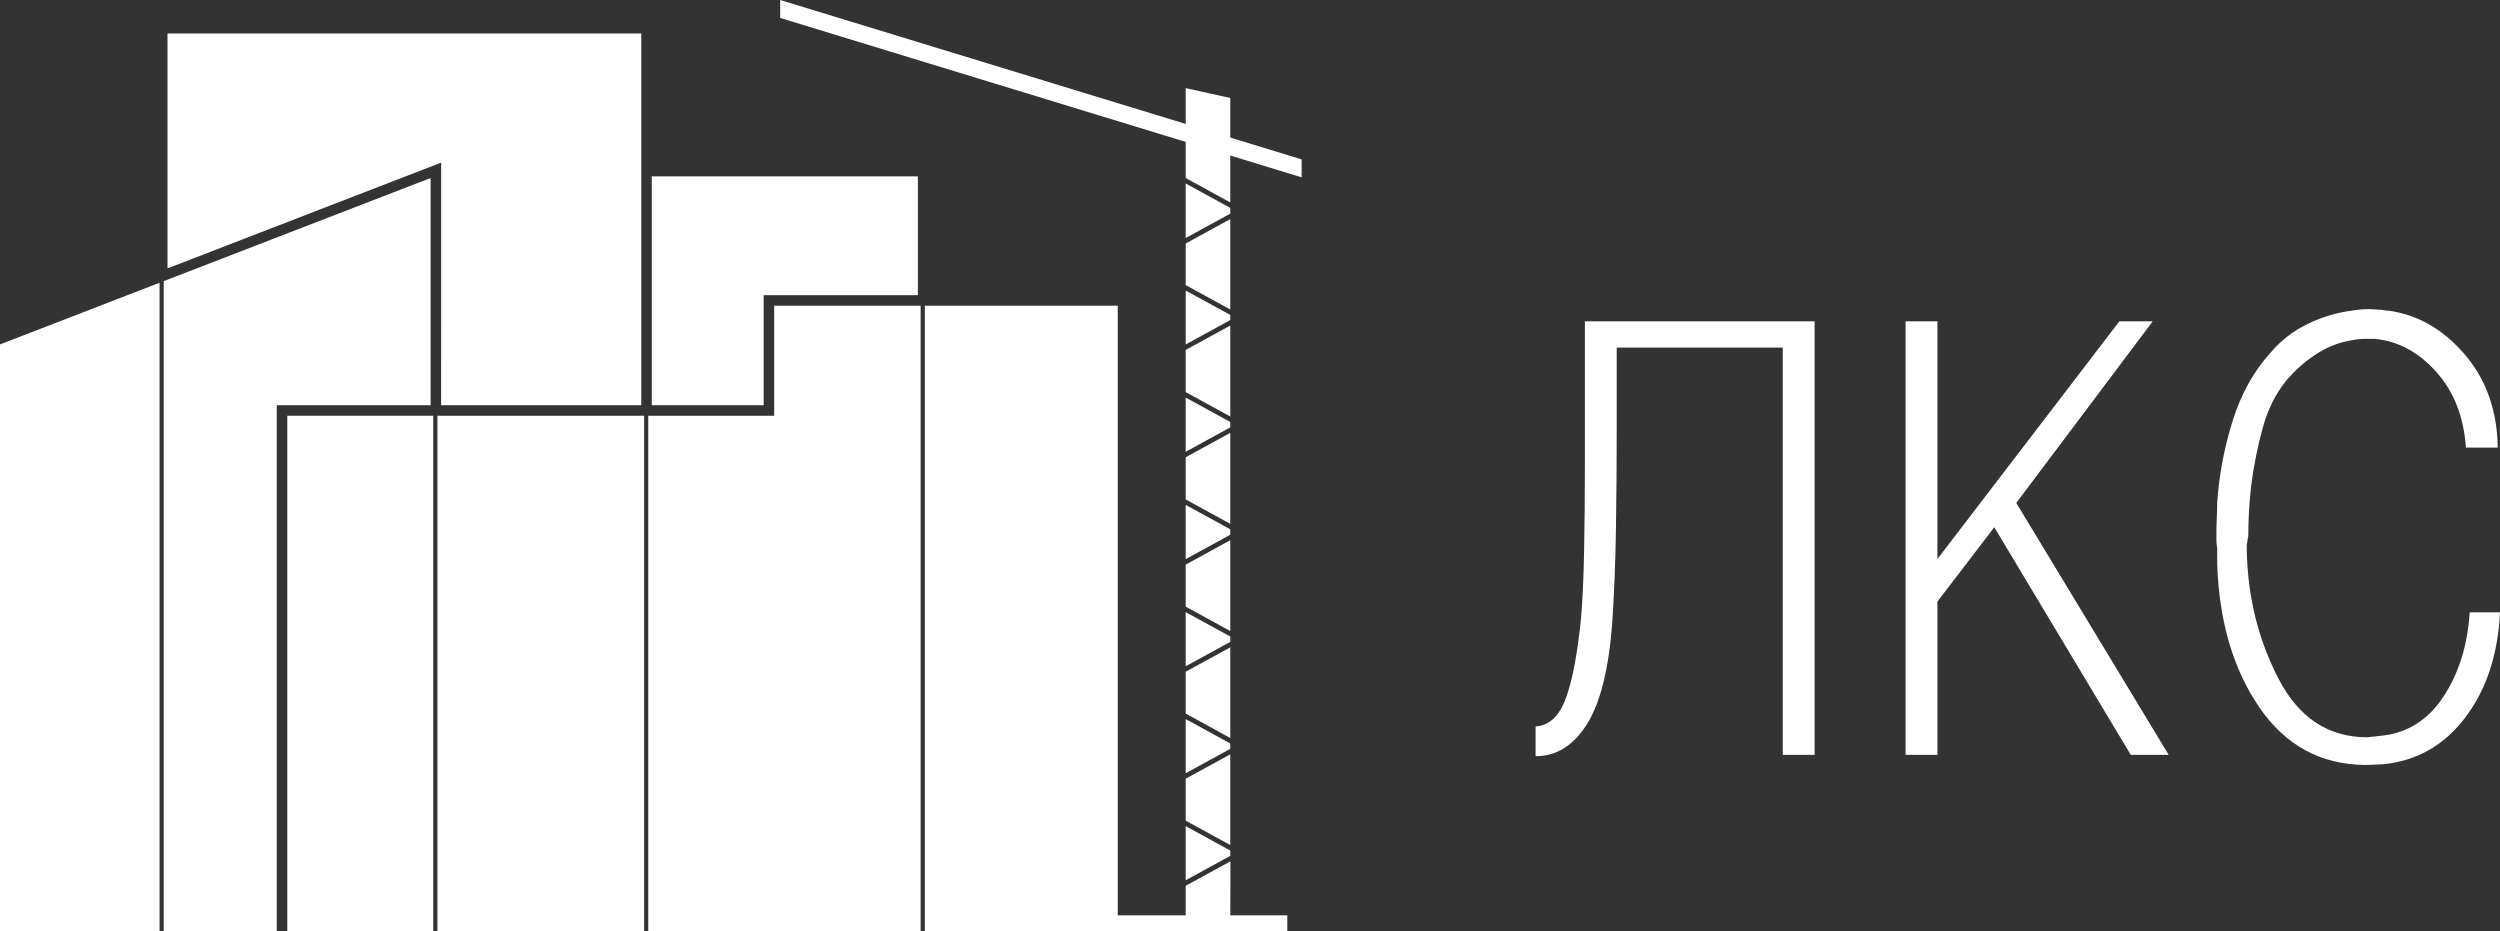
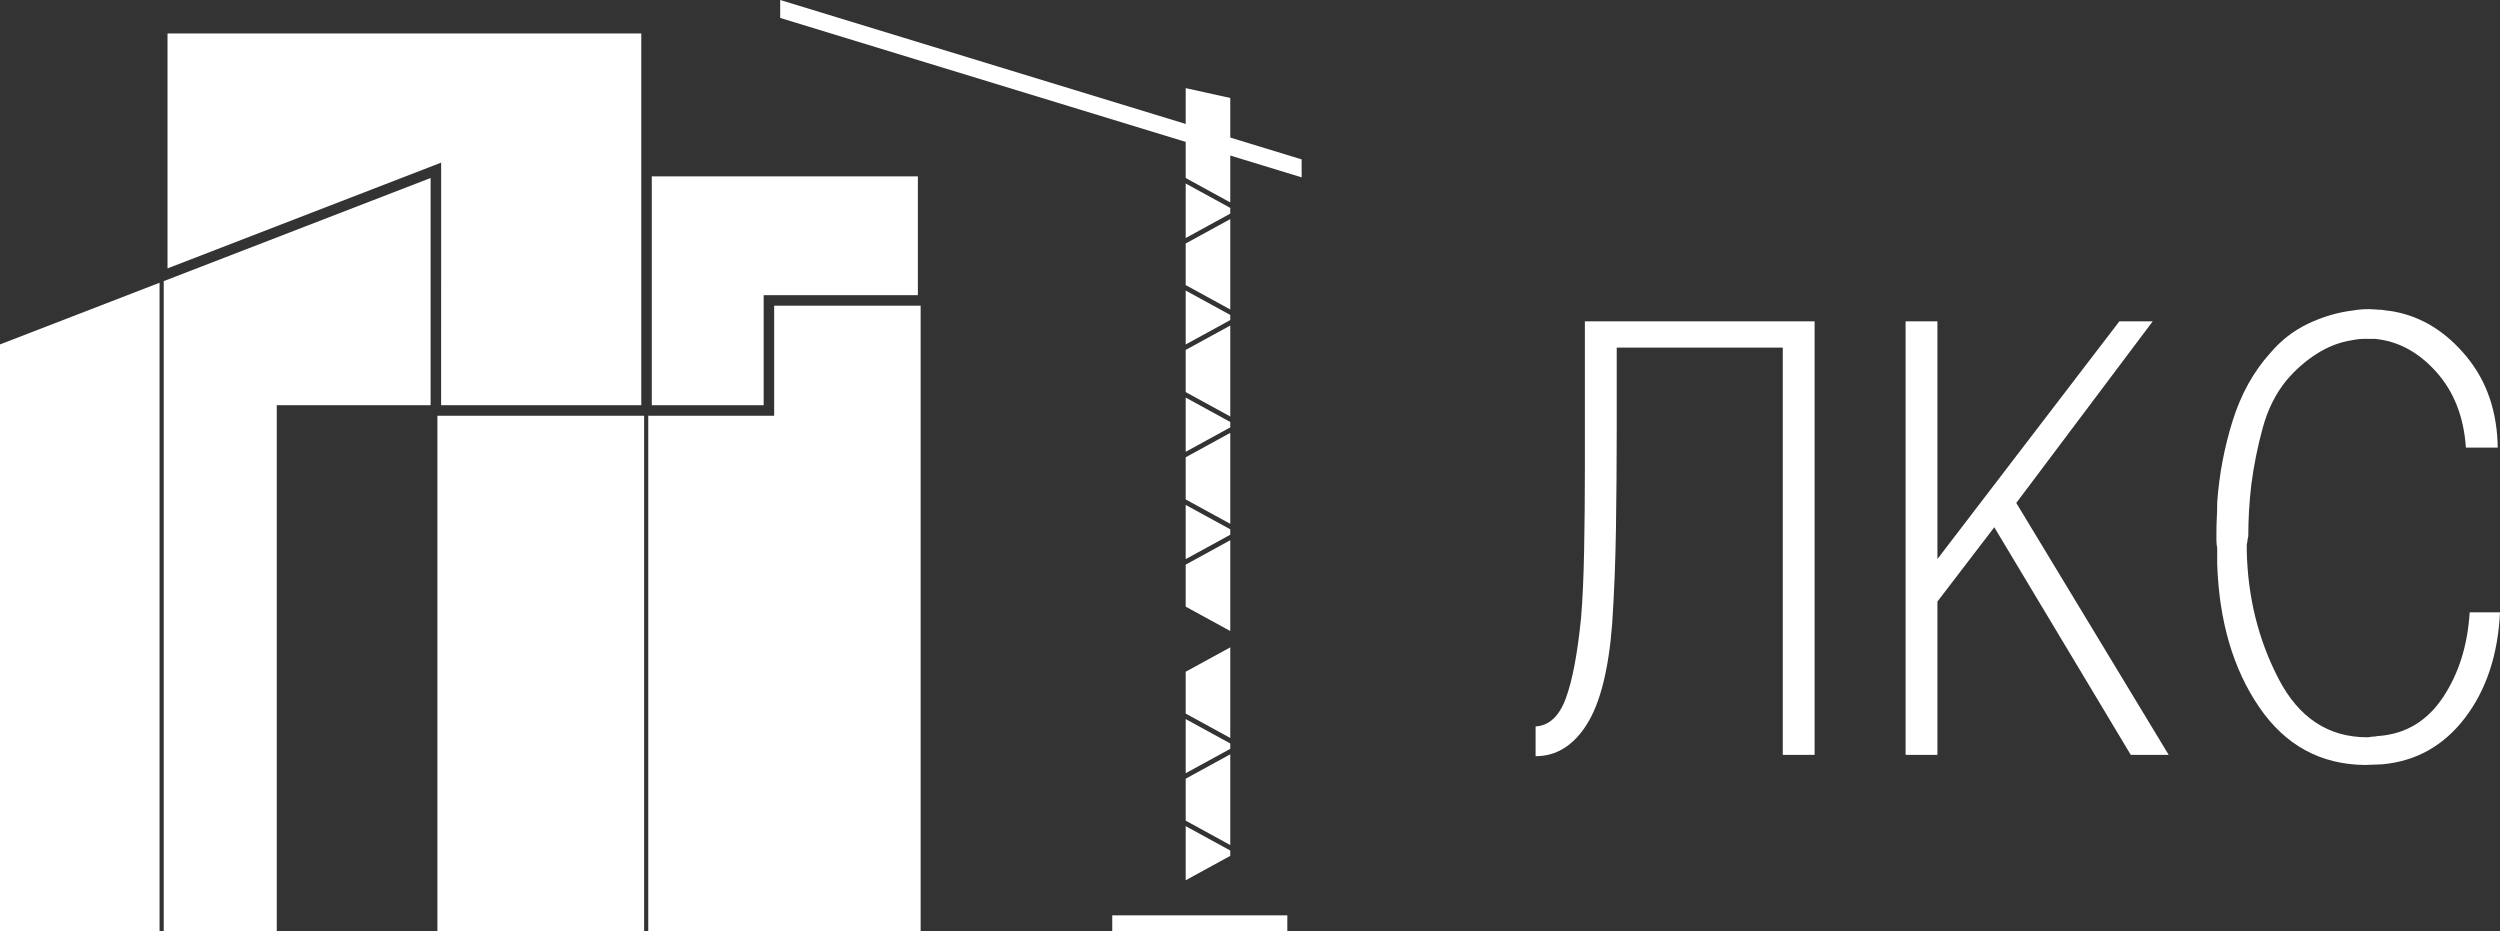
<svg xmlns="http://www.w3.org/2000/svg" width="102" height="38" viewBox="0 0 102 38" fill="none">
  <rect x="0" y="0" width="102" height="38" fill="#333333" stroke="none" />
  <path fill-rule="evenodd" clip-rule="evenodd" d="M26.449 16.963V38H37.562V12.472H31.586V16.917H31.584V16.963H26.449Z" fill="white" />
  <path fill-rule="evenodd" clip-rule="evenodd" d="M48.376 14.054L50.195 13.058V12.85L48.376 11.855V14.054Z" fill="white" />
-   <path fill-rule="evenodd" clip-rule="evenodd" d="M37.732 38H45.604V12.472H37.732V38Z" fill="white" />
  <path fill-rule="evenodd" clip-rule="evenodd" d="M48.376 9.711L50.195 8.716V8.483L48.376 7.487V9.711Z" fill="white" />
  <path fill-rule="evenodd" clip-rule="evenodd" d="M48.376 11.631L50.195 12.627V8.939L48.376 9.935V11.631Z" fill="white" />
  <path fill-rule="evenodd" clip-rule="evenodd" d="M50.195 3.998L48.376 3.595V7.263L50.195 8.259V3.998Z" fill="white" />
  <path fill-rule="evenodd" clip-rule="evenodd" d="M26.593 16.533H31.157V12.043H37.449V7.196H26.593V16.533Z" fill="white" />
  <path fill-rule="evenodd" clip-rule="evenodd" d="M0 14.052V38H6.51V11.536L0 14.052Z" fill="white" />
  <path fill-rule="evenodd" clip-rule="evenodd" d="M6.835 10.95L17.999 6.635L17.998 16.533H26.164V1.365H6.835V10.95Z" fill="white" />
-   <path fill-rule="evenodd" clip-rule="evenodd" d="M11.721 38H17.676V16.962H11.721V38Z" fill="white" />
  <path fill-rule="evenodd" clip-rule="evenodd" d="M17.846 16.963V38H26.28V16.963H17.846Z" fill="white" />
  <path fill-rule="evenodd" clip-rule="evenodd" d="M6.68 38H11.292V16.533H17.569V7.262L6.68 11.47V38Z" fill="white" />
  <path fill-rule="evenodd" clip-rule="evenodd" d="M48.376 29.114L50.195 30.11V26.412L48.376 27.407V29.114Z" fill="white" />
  <path fill-rule="evenodd" clip-rule="evenodd" d="M48.376 15.997L50.195 16.993V13.282L48.376 14.277V15.997Z" fill="white" />
  <path fill-rule="evenodd" clip-rule="evenodd" d="M48.376 35.915L50.195 34.919V34.702L48.376 33.706V35.915Z" fill="white" />
  <path fill-rule="evenodd" clip-rule="evenodd" d="M48.376 33.482L50.195 34.478V30.776L48.376 31.771V33.482Z" fill="white" />
-   <path fill-rule="evenodd" clip-rule="evenodd" d="M48.376 38H50.195L50.202 35.143L48.376 36.139V38Z" fill="white" />
  <path fill-rule="evenodd" clip-rule="evenodd" d="M48.376 31.547L50.195 30.552V30.334L48.376 29.338V31.547Z" fill="white" />
  <path fill-rule="evenodd" clip-rule="evenodd" d="M48.376 20.377L50.195 21.372V17.661L48.376 18.657V20.377Z" fill="white" />
  <path fill-rule="evenodd" clip-rule="evenodd" d="M48.376 18.433L50.195 17.437V17.217L48.376 16.221V18.433Z" fill="white" />
-   <path fill-rule="evenodd" clip-rule="evenodd" d="M48.376 27.183L50.195 26.188V25.97L48.376 24.975V27.183Z" fill="white" />
  <path fill-rule="evenodd" clip-rule="evenodd" d="M48.376 24.751L50.195 25.746V22.041L48.376 23.037V24.751Z" fill="white" />
  <path fill-rule="evenodd" clip-rule="evenodd" d="M48.376 22.812L50.195 21.817V21.596L48.376 20.601V22.812Z" fill="white" />
  <path fill-rule="evenodd" clip-rule="evenodd" d="M31.832 0V0.732L53.107 7.236V6.503L31.832 0Z" fill="white" />
  <path fill-rule="evenodd" clip-rule="evenodd" d="M62.652 30.881V29.64C63.209 29.604 63.621 29.218 63.889 28.483C64.157 27.749 64.364 26.656 64.508 25.204C64.57 24.47 64.611 23.556 64.632 22.463C64.652 21.37 64.663 20.245 64.663 19.087V13.109H74.036V30.798H72.737V14.183H65.962V17.544C65.962 18.904 65.951 20.25 65.931 21.581C65.91 22.913 65.859 24.203 65.777 25.453C65.632 27.326 65.287 28.695 64.74 29.558C64.194 30.421 63.498 30.853 62.652 30.853V30.881Z" fill="white" />
  <path fill-rule="evenodd" clip-rule="evenodd" d="M77.748 13.109H79.047V22.808L86.471 13.109H87.832L82.264 20.52L88.482 30.798H86.935L81.367 21.512L79.047 24.543V30.798H77.748V13.109Z" fill="white" />
  <path fill-rule="evenodd" clip-rule="evenodd" d="M102 24.984C101.917 26.711 101.443 28.143 100.577 29.282C99.711 30.421 98.586 31.055 97.205 31.183L96.493 31.211C94.679 31.193 93.24 30.408 92.178 28.855C91.116 27.303 90.543 25.361 90.462 23.028V22.366C90.441 22.256 90.43 22.151 90.43 22.049V21.732C90.43 21.531 90.435 21.329 90.446 21.126C90.456 20.924 90.462 20.713 90.462 20.493C90.543 19.354 90.755 18.243 91.095 17.159C91.436 16.075 91.946 15.157 92.627 14.403C93.06 13.89 93.575 13.49 94.174 13.205C94.771 12.921 95.38 12.742 95.999 12.668C96.102 12.65 96.21 12.636 96.323 12.626C96.436 12.617 96.555 12.613 96.679 12.613C96.741 12.613 96.818 12.617 96.911 12.626C97.004 12.636 97.091 12.64 97.174 12.64C97.277 12.659 97.375 12.672 97.468 12.681C97.561 12.691 97.648 12.705 97.731 12.723C98.844 12.943 99.814 13.554 100.639 14.555C101.463 15.556 101.886 16.792 101.907 18.261H100.608C100.525 17.012 100.123 15.983 99.401 15.175C98.679 14.367 97.844 13.917 96.896 13.825H96.493C96.411 13.825 96.323 13.83 96.231 13.838C96.138 13.848 96.05 13.862 95.968 13.88C95.473 13.953 94.993 14.137 94.529 14.431C94.065 14.725 93.647 15.092 93.276 15.533C92.844 16.066 92.523 16.709 92.318 17.462C92.111 18.215 91.957 18.987 91.853 19.776C91.812 20.126 91.781 20.479 91.76 20.837C91.74 21.195 91.73 21.54 91.73 21.871C91.73 21.889 91.725 21.917 91.714 21.953C91.703 21.99 91.699 22.018 91.699 22.036C91.699 22.073 91.693 22.109 91.683 22.146C91.672 22.183 91.668 22.21 91.668 22.229V22.477C91.709 24.369 92.142 26.11 92.967 27.698C93.792 29.287 94.998 30.081 96.586 30.081C96.627 30.081 96.669 30.077 96.71 30.067C96.751 30.058 96.792 30.054 96.834 30.054C96.875 30.054 96.916 30.049 96.958 30.04C96.999 30.031 97.04 30.026 97.081 30.026C98.174 29.935 99.04 29.406 99.68 28.442C100.319 27.478 100.68 26.325 100.763 24.984H102Z" fill="white" />
  <path fill-rule="evenodd" clip-rule="evenodd" d="M52.523 37.346H45.38V38H52.523V37.346Z" fill="white" />
</svg>